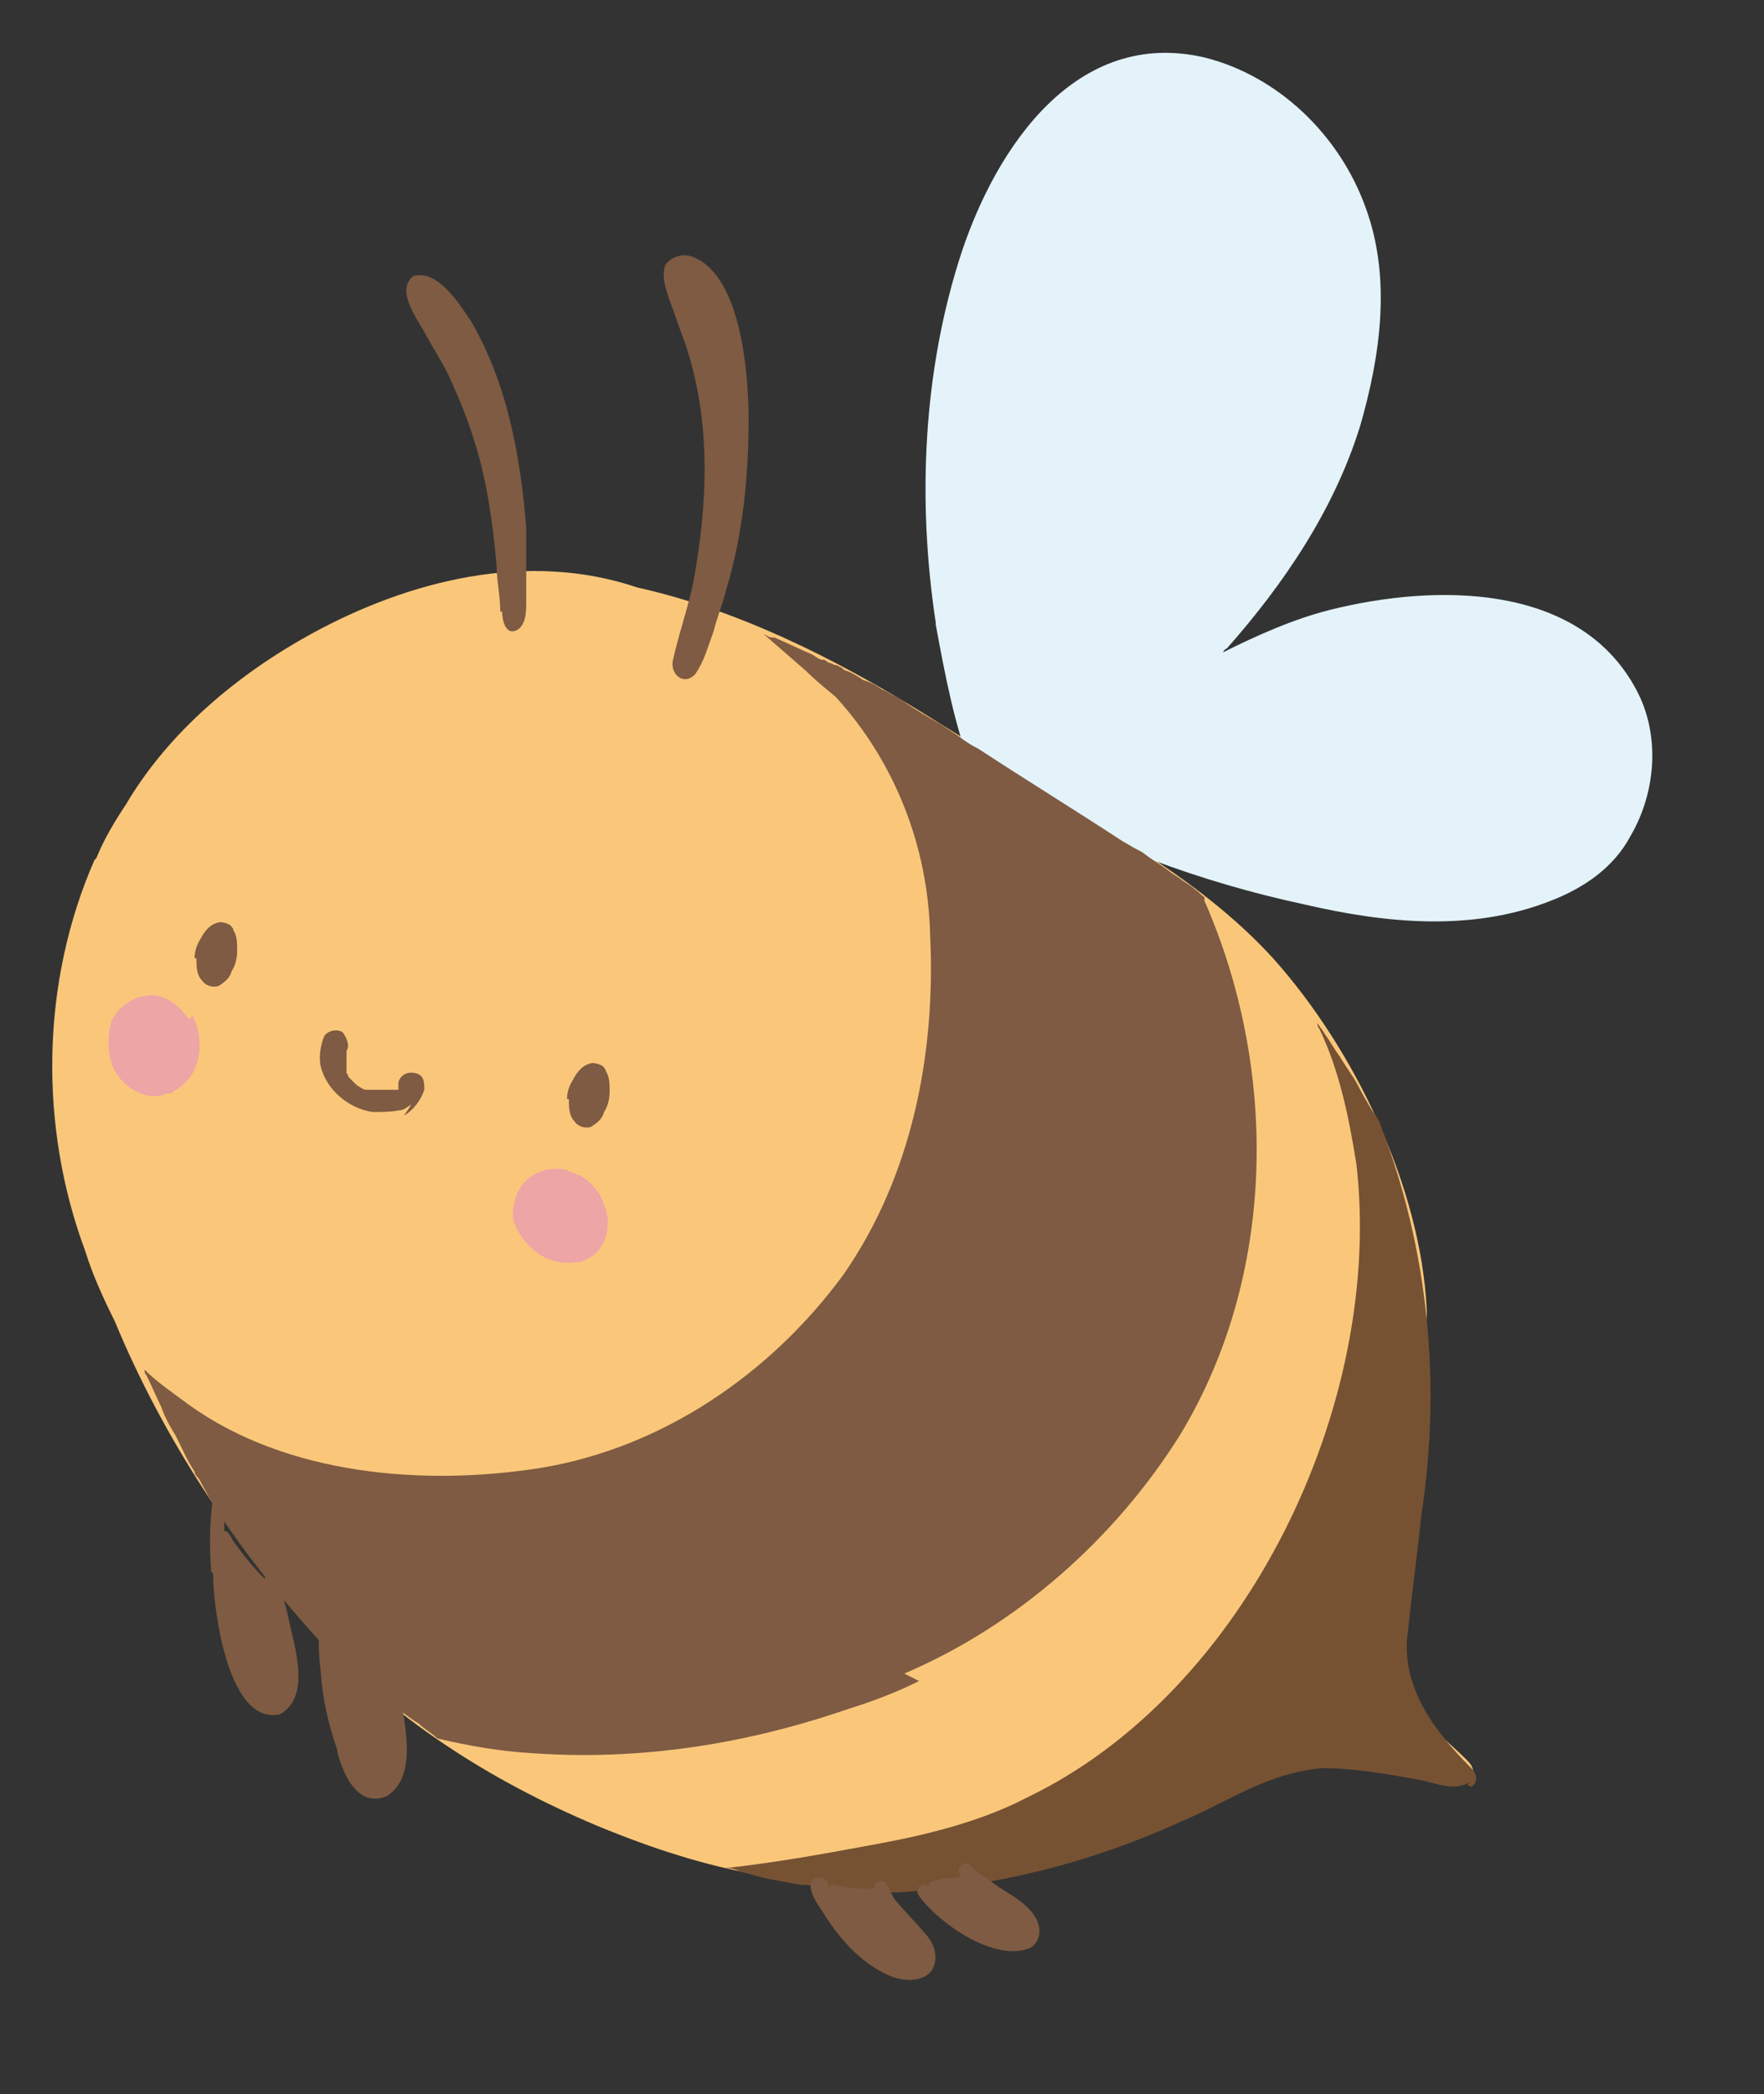
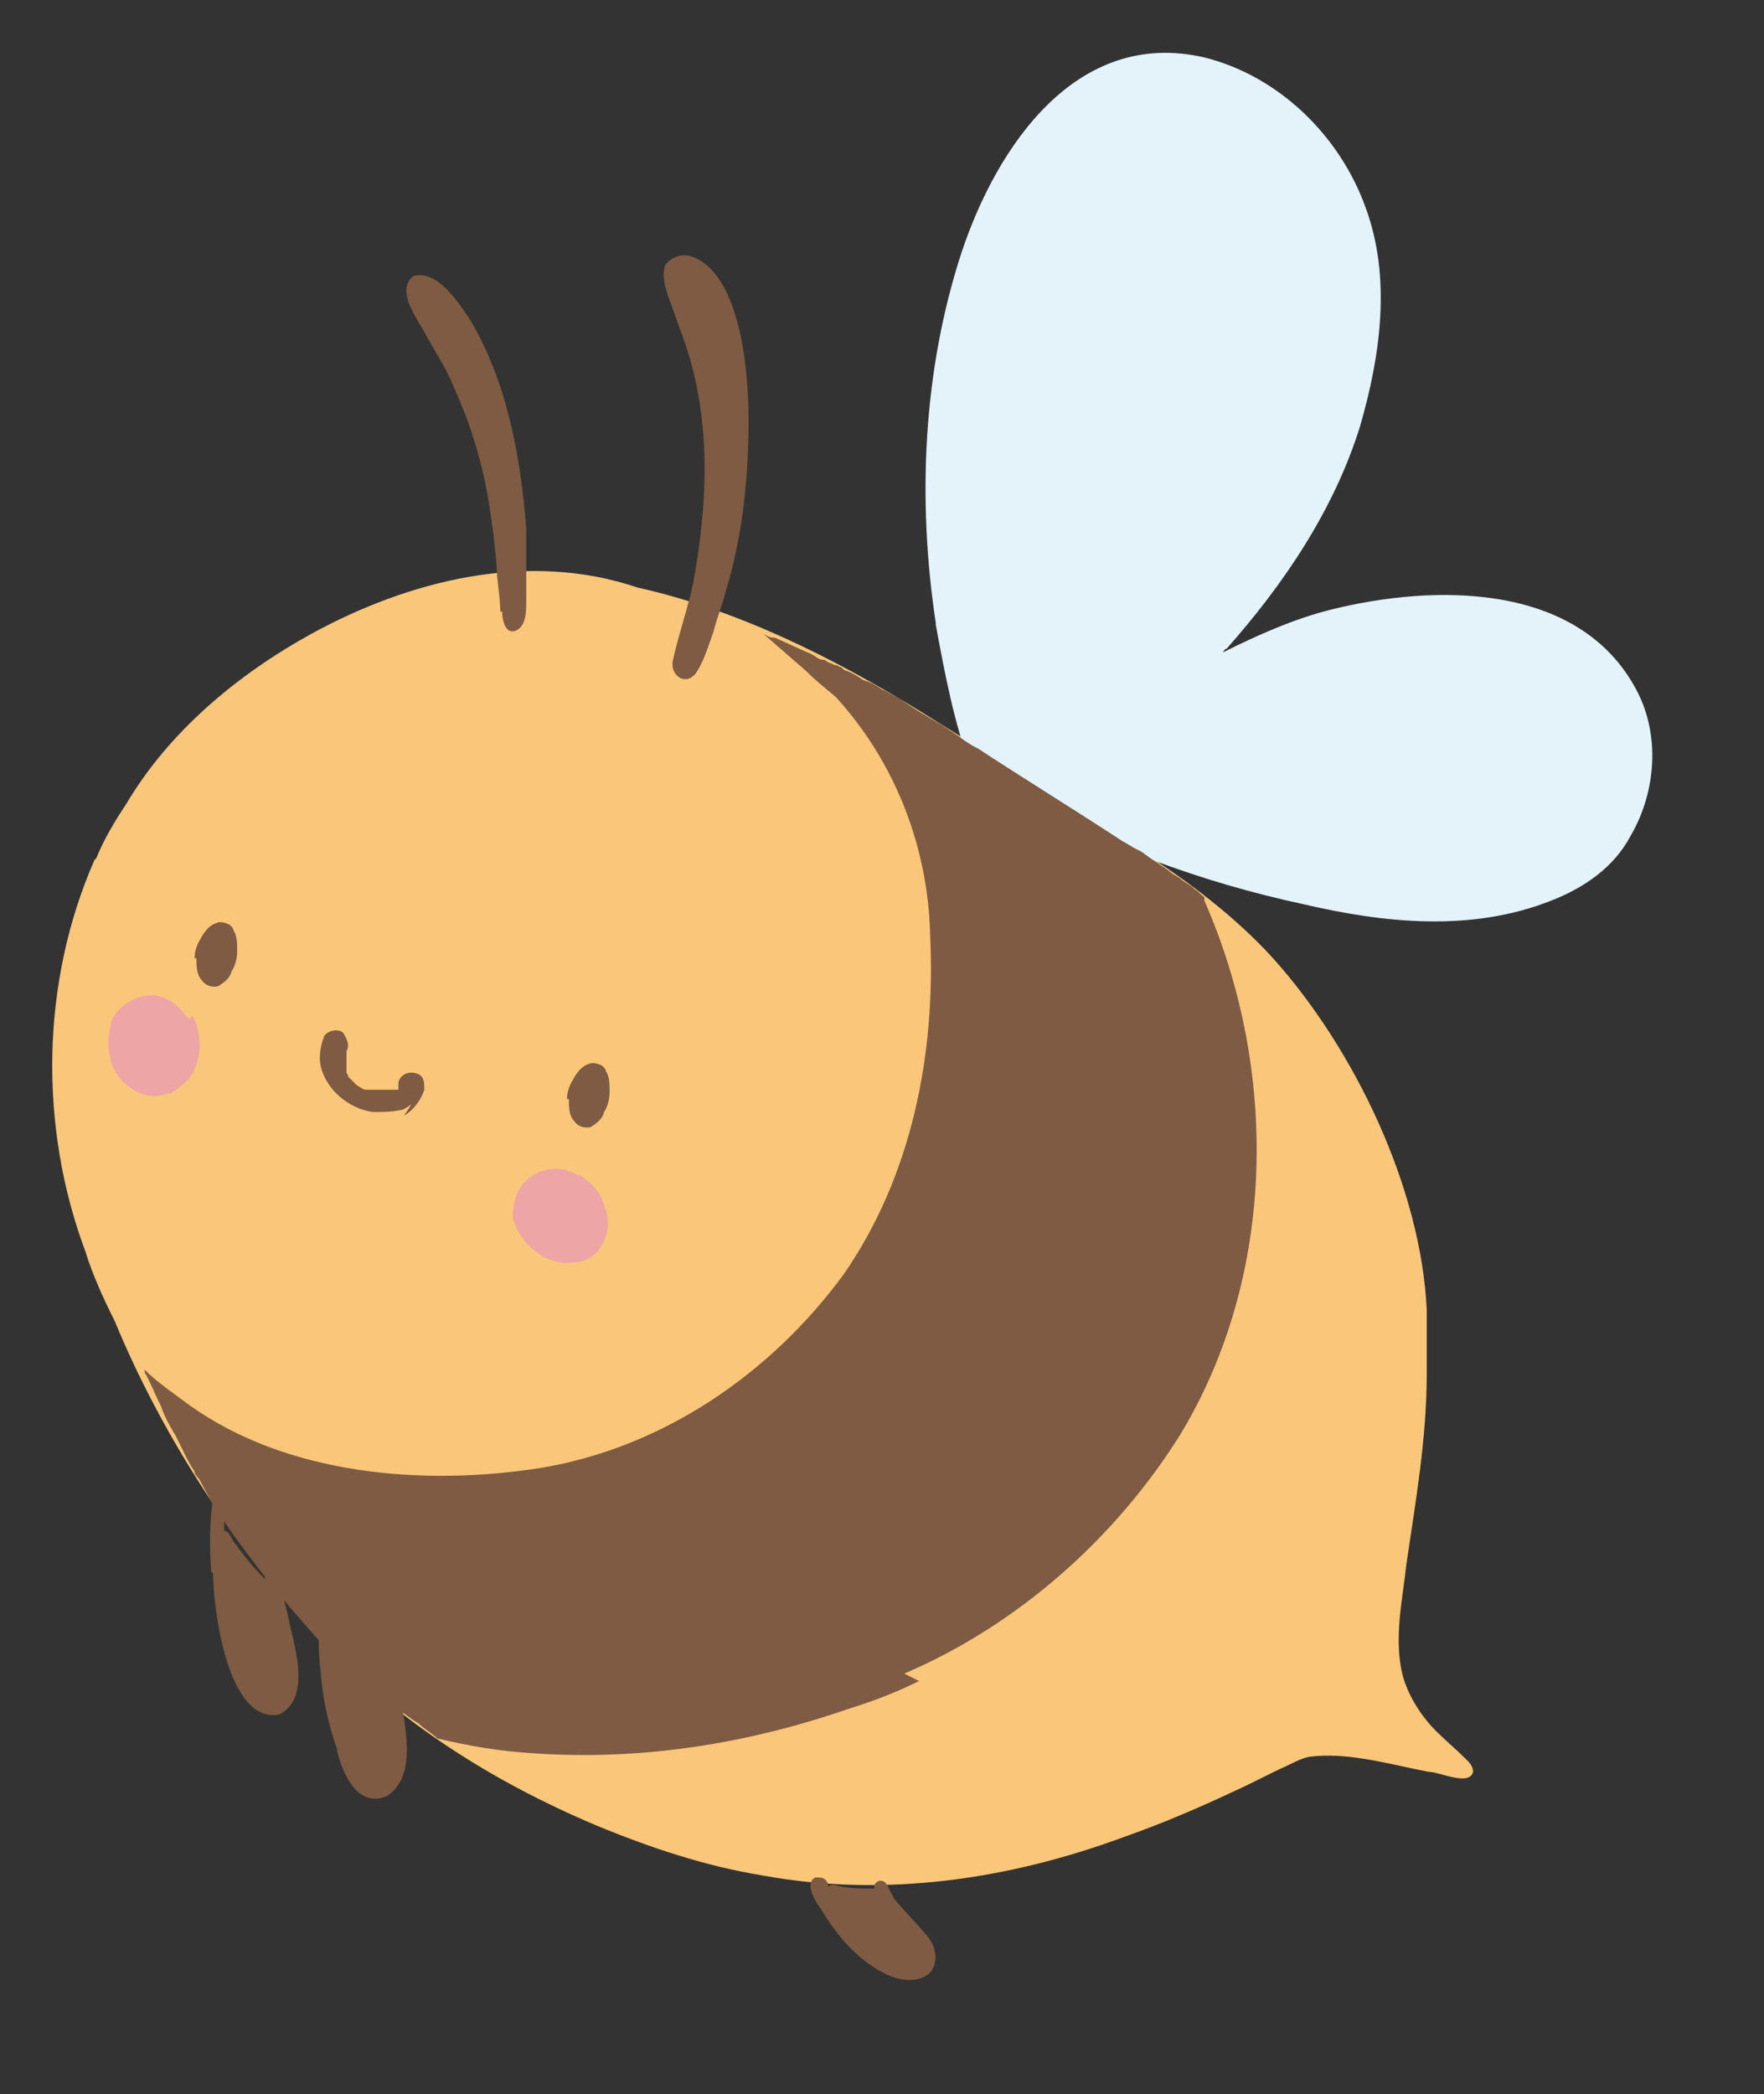
<svg xmlns="http://www.w3.org/2000/svg" id="Layer_1" version="1.1" viewBox="0 0 95.2 113">
  <rect x="0" y="0" width="95.2" height="113" fill="#333333" stroke="none" />
  <defs>
    <style>
      .st0 {
        fill: #7e5b42;
      }

      .st1 {
        fill: #eea5a6;
      }

      .st2 {
        fill: #765233;
      }

      .st3 {
        fill: #fac77a;
      }

      .st4 {
        fill: #e3f3f9;
      }
    </style>
  </defs>
  <path class="st3" d="M5.1,46.4c-2.9,6.6-3,14.4-.5,21.1.4,1.3,1,2.6,1.6,3.8,0,0,0,0,0,0,2.6,6.3,6.6,12.3,10.7,16.7,4.2,4.7,9.6,8.1,15.3,10.5,2.9,1.2,5.9,2.2,9,2.7,6.6,1.2,13.3.2,19.5-2.1,2-.7,4.1-1.6,6-2.5.9-.4,1.8-.9,2.7-1.3.4-.2.8-.4,1.2-.5,2.1-.3,4.4.4,6.5.8.6,0,2.2.8,2.4,0,0-.3-.2-.5-.4-.7-.5-.5-1.1-1-1.6-1.5-.8-.8-1.5-1.9-1.8-3-.5-2,0-4.1.2-6,.5-3.4,1.1-6.8,1.1-10.3,0-.7,0-1.5,0-2.2,0-.4,0-.8,0-1.2-.3-6.6-3.9-14.1-8.3-19-2-2.2-4.5-4.1-7-5.7-3.9-2.6-8-5.1-12-7.6-4.7-2.9-9.9-5.5-15.3-6.7-5.9-2-12.3-.4-17.6,2.5-4,2.2-7.7,5.3-10,9.2-.6.9-1.2,1.9-1.6,2.9Z" />
  <path class="st0" d="M30.7,59.3c0,.4,0,.9.3,1.2.2.3.6.4.9.3s0,0,0,0c.3-.2.6-.4.7-.8.2-.3.3-.7.3-1.1,0-.4,0-.8-.2-1.1,0-.1-.1-.2-.2-.3-.2-.1-.5-.2-.7-.1-.4.1-.7.5-.9.9-.2.3-.3.7-.3,1Z" />
  <path class="st0" d="M10.6,51.7c0,.4,0,.9.3,1.2.2.3.6.4.9.3s0,0,0,0c.3-.2.6-.4.7-.8.2-.3.3-.7.3-1.1,0-.4,0-.8-.2-1.1,0-.1-.1-.2-.2-.3-.2-.1-.5-.2-.7-.1-.4.1-.7.5-.9.9-.2.3-.3.7-.3,1Z" />
  <path class="st0" d="M21.8,60.2c.5-.3.9-.8,1.1-1.4,0-.4,0-.8-.5-.9-.4-.1-.8.1-.9.5,0,0,0,0,0,.1,0,0,0,0,0,.1,0,0,0,0,0,.1,0,0,0,0,0,.1,0,0,0,0,0,0,0,0,0,0-.1,0,0,0,0,0-.1,0,0,0-.1,0-.2,0,0,0-.1,0-.2,0,0,0-.1,0-.2,0,0,0-.2,0-.3,0,0,0-.2,0-.3,0,0,0-.2,0-.3,0,0,0-.2,0-.3-.1,0,0-.2-.1-.3-.2,0,0-.1-.1-.2-.2,0,0-.1-.1-.2-.2,0,0,0-.1-.1-.2,0,0,0-.1,0-.2,0,0,0-.1,0-.2,0,0,0-.1,0-.2,0,0,0-.1,0-.2,0,0,0,0,0-.1,0,0,0,0,0-.1,0,0,0,0,0-.1,0,0,0,0,0-.1,0,0,0,0,0,0,0,0,0,0,0,0,0,0,0,0,0,0,0,0,0,0,0,0,0,0,0,0,0,0,0,0,0,0,0,0h0s0,0,0,0c.2-.3,0-.7-.2-1-.3-.2-.8-.1-1,.2,0,0,0,0,0,0,0,0,0,0,0,0,0,0,0,0,0,0,0,0,0,0,0,0,0,0,0,0,0,0,0,0,0,0,0,0s0,0,0,0c-.2.5-.3,1.1-.2,1.6.3,1.3,1.5,2.3,2.8,2.5.5,0,1,0,1.5-.1.2,0,.4-.2.6-.3Z" />
  <path class="st1" d="M27.6,65.4c.2,1.1.9,2,1.9,2.5.5.2,1,.3,1.6.2,0,0,.1,0,.2,0,.5-.2.9-.4,1.1-.8.5-.7.5-1.6.2-2.3-.2-.7-.7-1.2-1.3-1.6,0,0,0,0,0,0h0s0,0,0,0t0,0s0,0,0,0c0,0,0,0-.1,0,0,0,0,0,0,0-.2-.1-.5-.2-.7-.3-.7-.1-1.4,0-2,.5-.6.5-.9,1.4-.8,2.2Z" />
  <path class="st1" d="M10.4,54.8c.5,1,.5,2.2,0,3.1-.3.5-.7.8-1.2,1.1,0,0-.1,0-.2,0-.5.2-.9.2-1.4,0-.8-.3-1.4-1-1.6-1.7-.2-.7-.2-1.4,0-2.1,0,0,0,0,0,0h0s0,0,0,0t0,0s0,0,0,0c0,0,0,0,0-.1,0,0,0,0,0,0,.1-.2.3-.5.4-.6.5-.5,1.1-.8,1.8-.8.8,0,1.5.6,2,1.3Z" />
  <path class="st4" d="M50.5,33.7c.5,2.7,1,5.4,2,8,.2.3.6.2.7,0,.1,0,.2.2.3.3-.2,0-.3.2-.2.4,0,.2.2.3.4.3,0,0,.2,0,.2,0,0,.2.4.4.6.1h0s0,0,0,0c4.9,2.8,10.3,4.8,15.9,6,4.3,1,9,1.5,13.3-.2,1.8-.7,3.4-1.8,4.3-3.5,1.4-2.4,1.6-5.5.3-7.9-3.1-5.8-10.9-5.7-16.5-4.3-2,.5-4,1.4-5.8,2.3,0,0,.1-.2.2-.2,3.1-3.5,5.8-7.5,7.2-12,1.1-3.8,1.7-8,.3-11.8-1.4-3.9-4.7-7.1-8.7-8.1-6.9-1.6-11.2,4.8-13.1,10.5-2.1,6.4-2.4,13.4-1.4,20Z" />
-   <path class="st2" d="M79.4,96.4c.4-.2.3-.7,0-1-2-2-3.9-4.5-3.4-7.5.2-2,.5-4.1.7-6.1,1.1-7.1.4-14.4-2.2-21.1,0-.1-.1-.3-.2-.4,0-.1-.1-.2-.2-.3-.3-.5-.6-1-.9-1.6-.3-.5-.6-.9-.9-1.4-.3-.4-.5-.8-.8-1.2-.1-.2-.3-.4-.4-.6,0,.1,0,.2.1.3,1.1,2.3,1.6,4.8,2,7.3,1.5,12.9-5.9,28.5-17.8,34.2-2.5,1.3-5.4,2-8.1,2.5-2.7.5-5.4,1-8.2,1.3,0,0,.1,0,.2,0,.2,0,.5.1.7.2.5.1,1,.3,1.6.4.5.1,1.1.2,1.6.3,0,0,0,0,0,0,0,0,0,0,0,0,0,0,0,0,0,0,.3,0,.5,0,.8.1.6,0,1.1.1,1.7.2.5,0,1,0,1.4.1.5,0,.9,0,1.4,0,5.2-.3,10.4-1.6,15.2-3.8,1.7-.7,3.3-1.7,5-2.3.8-.3,1.7-.5,2.6-.6,1.7,0,3.5.3,5.1.6.8.1,1.8.6,2.6.3s.1,0,.2,0Z" />
  <path class="st0" d="M48.8,90.3c6.1-2.6,11.4-7.3,14.9-12.9,5.2-8.6,5.3-19.7,1.3-28.8,0,0,0-.1,0-.2-.2-.1-.3-.3-.5-.4-.2-.2-.4-.3-.7-.5-.2-.2-.5-.3-.7-.5-.4-.3-.9-.6-1.3-.9-.1-.1-.3-.2-.5-.3-.2-.1-.5-.3-.7-.4-2.6-1.7-5.2-3.3-7.8-5-.4-.2-.7-.4-1.1-.7-.3-.2-.6-.4-.9-.6-.7-.4-1.4-.8-2.1-1.3l-.3-.2c-.3-.1-.5-.3-.8-.4,0,0,0,0,0,0,0,0,0,0,0,0h0s0,0,0,0c0,0,0,0,0,0-.3-.2-.6-.4-1-.5-.3-.2-.6-.4-.9-.5,0,0,0,0,0,0,0,0,0,0,0,0,0,0,0,0,0,0h0s0,0,0,0c0,0,0,0,0,0,0,0,0,0,0,0t0,0c-.1,0-.2-.1-.3-.2,0,0,0,0,0,0,0,0,0,0,0,0,0,0,0,0,0,0,0,0,0,0,0,0,0,0,0,0,0,0,0,0,0,0,0,0h0c0,0-.1,0-.2-.1h0s0,0,0,0c0,0,0,0,0,0,0,0,0,0,0,0,0,0-.2,0-.3-.1h0s0,0,0,0c0,0,0,0,0,0,0,0,0,0,0,0,0,0,0,0,0,0,0,0,0,0,0,0,0,0,0,0,0,0h0c-.1,0-.3-.1-.4-.2,0,0,0,0,0,0,0,0,0,0,0,0,0,0,0,0,0,0,0,0,0,0-.1,0h0s0,0,0,0c0,0,0,0,0,0-.2,0-.4-.2-.6-.3h0s0,0,0,0c0,0,0,0,0,0,0,0,0,0,0,0,0,0,0,0,0,0h0s0,0,0,0c0,0,0,0,0,0,0,0,0,0,0,0,0,0,0,0,0,0,0,0,0,0,0,0,0,0,0,0,0,0-.7-.3-1.3-.6-2-.9,0,0,0,0,0,0,0,0,0,0,0,0,0,0,0,0,0,0h-.1s0,0,0,0c0,0,0,0,0,0h0s0,0,0,0c0,0,0,0,0,0,0,0,0,0,0,0-.2,0-.3-.1-.5-.2.8.7,1.5,1.3,2.3,2,.5.5,1,.9,1.6,1.4h0c3.2,3.5,5,8.1,5.1,12.9.3,6.4-1,13-4.7,18.3-3.9,5.3-9.7,9.3-16.3,10.4-6.3,1-13.7.4-19-3.4-.8-.6-1.7-1.2-2.4-1.9,0,.1,0,.2.1.3.3.6.5,1.1.8,1.7.2.6.5,1.1.8,1.6,0,0,0,0,0,0,0,0,0,0,0,0,0,0,0,0,0,0,.3.6.6,1.3,1,1.9,0,.2.2.3.3.5,0,0,0,0,0,0,.2.4.5.9.7,1.3,1.7,2.6,3.7,5.1,5.8,7.4,0,0,.1.1.2.2.3.2.5.5.8.7.1.1.3.3.4.4.8.7,1.6,1.3,2.4,2,.5.4,1,.8,1.5,1.1.3.3.7.5,1,.8,0,0,0,0,0,0h0c1.7.4,3.4.7,5.2.8,5.8.4,11.5-.5,17-2.4,1.3-.4,2.6-.9,3.8-1.5Z" />
  <path class="st2" d="M19.1,91.8s0,0,0,0c0,0,0,0,0,0Z" />
  <path class="st2" d="M14.1,90.1s0,0,0,0c0,0,0,0,0,0Z" />
-   <path class="st2" d="M45.2,35.9s0,0,0,0c0,0,0,0,0,0Z" />
  <path class="st2" d="M62,43.9s0,0,0,0c0,0,0,0,0,0Z" />
  <path class="st2" d="M47.7,37.3s0,0,0,0c0,0,0,0,0,0Z" />
  <path class="st2" d="M45.2,35.8s0,0,0,0,0,0,0,0c0,0,0,0,0,0Z" />
  <path class="st2" d="M44.1,35.3s0,0,0,0c0,0,0,0,0,0Z" />
  <path class="st2" d="M43.3,35s0,0,0,0c0,0,0,0,0,0Z" />
-   <path class="st2" d="M43.3,35s0,0,0,0c0,0,0,0,0,0Z" />
  <path class="st2" d="M41,34s0,0,0,0c0,0,0,0,0,0Z" />
-   <path class="st2" d="M47.7,37.3s0,0,0,0c0,0,0,0,0,0,0,0,0,0,0,0s0,0,0,0h0s0,0,0,0h0Z" />
  <path class="st2" d="M47.7,37.3s0,0,0,0c0,0,0,0,0,0,0,0,0,0,0,0,0,0,0,0,0,0,0,0,0,0,0,0Z" />
  <path class="st2" d="M47.7,37.3s0,0,0,0c0,0,0,0,0,0,0,0,0,0,0,0,0,0,0,0,0,0Z" />
  <path class="st2" d="M45.4,36s0,0,0,0c0,0,0,0,0,0,0,0,0,0,0,0Z" />
  <path class="st2" d="M45.4,36h0s0,0,0,0c0,0,0,0,0,0,0,0,0,0,0,0,0,0,0,0,0,0,0,0,0,0,0,0,0,0,0,0,0,0Z" />
  <path class="st0" d="M37.1,35.9h0c0,0,0,0,0-.1,0,0,0,0,0,.1,0,0,0,0,0,0,0,0,0,0,0,0ZM37.4,31.5c.8-4.3,1-8.7-.4-12.9-.3-.8-.6-1.7-.9-2.5-.2-.6-.4-1.2-.2-1.8.3-.4.8-.6,1.3-.5,2.8.8,3.2,6.4,3.2,8.8,0,3.1-.3,6.2-1.2,9.2-.2.8-.5,1.5-.7,2.3-.3.8-.5,1.6-1,2.3-.6.6-1.3,0-1.2-.7.3-1.4.8-2.8,1.1-4.2Z" />
  <path class="st0" d="M27.1,33c0,.5.2,1.3.8,1,.5-.3.5-1,.5-1.6,0-1.3,0-2.6,0-3.9-.3-3.8-1-7.8-3-11.2-.6-.9-1.8-2.8-3.1-2.4-1,.8.3,2.4.7,3.2.5.9,1.1,1.8,1.5,2.8.4.9.8,1.9,1.1,2.9.7,2.2,1,4.5,1.2,6.7,0,.8.2,1.7.2,2.5Z" />
  <path class="st0" d="M18.2,94.5c.3,1.2,1.1,3.1,2.7,2.4,1.8-1.2.8-4.3.6-6.1-.1-.7-.2-1.3-.4-1.9,0-.2-.2-.3-.4-.3-.2,0-.3.2-.3.4.1.7.3,1.3.4,2-.8-.7-1.6-1.5-2.5-2.1-.1,0-.2,0-.3,0,0-.3,0-.6,0-.9,0-.2-.2-.4-.4-.4-.2,0-.4.2-.4.4,0,.7,0,1.4.1,2.1.1,1.5.4,2.9.9,4.3Z" />
  <path class="st0" d="M11.5,84.9c0,1.9.8,8.2,3.6,7.6,1.8-1,.7-3.9.4-5.5-.2-.7-.3-1.4-.5-2,0-.2-.3-.3-.4-.3-.2,0-.3.2-.3.4,0,0,0,0,0,.1-.6-.6-1.1-1.2-1.6-1.9-.2-.2-.3-.7-.6-.7,0-.2,0-.5,0-.7,0-.4,0-.8.1-1.2,0-.1,0-.3,0-.4-.4-.3-.7.1-.7.5-.2,1.3-.2,2.7-.1,4Z" />
-   <path class="st0" d="M50.1,101.8c-.3-.3-.8.1-.5.5,1.1,1.5,4.1,3.6,6,2.8.5-.3.6-.9.4-1.4-.4-1-1.6-1.5-2.4-2.1-.4-.3-.8-.5-1.2-.9-.1-.2-.3-.2-.5-.1-.2.2-.2.5,0,.7-.5,0-1,0-1.5.2-.1,0-.3.1-.3.3Z" />
  <path class="st0" d="M44,101.3c-.6.3,0,1.3.3,1.7.9,1.5,2.1,2.9,3.7,3.6.7.3,1.8.4,2.3-.3.4-.7.1-1.5-.4-2-.5-.6-1.1-1.2-1.6-1.8-.2-.3-.3-.6-.5-.9-.3-.3-.7,0-.6.3-.7,0-1.5,0-2.2-.2-.1,0-.2,0-.3.1,0-.3-.2-.5-.5-.5Z" />
</svg>